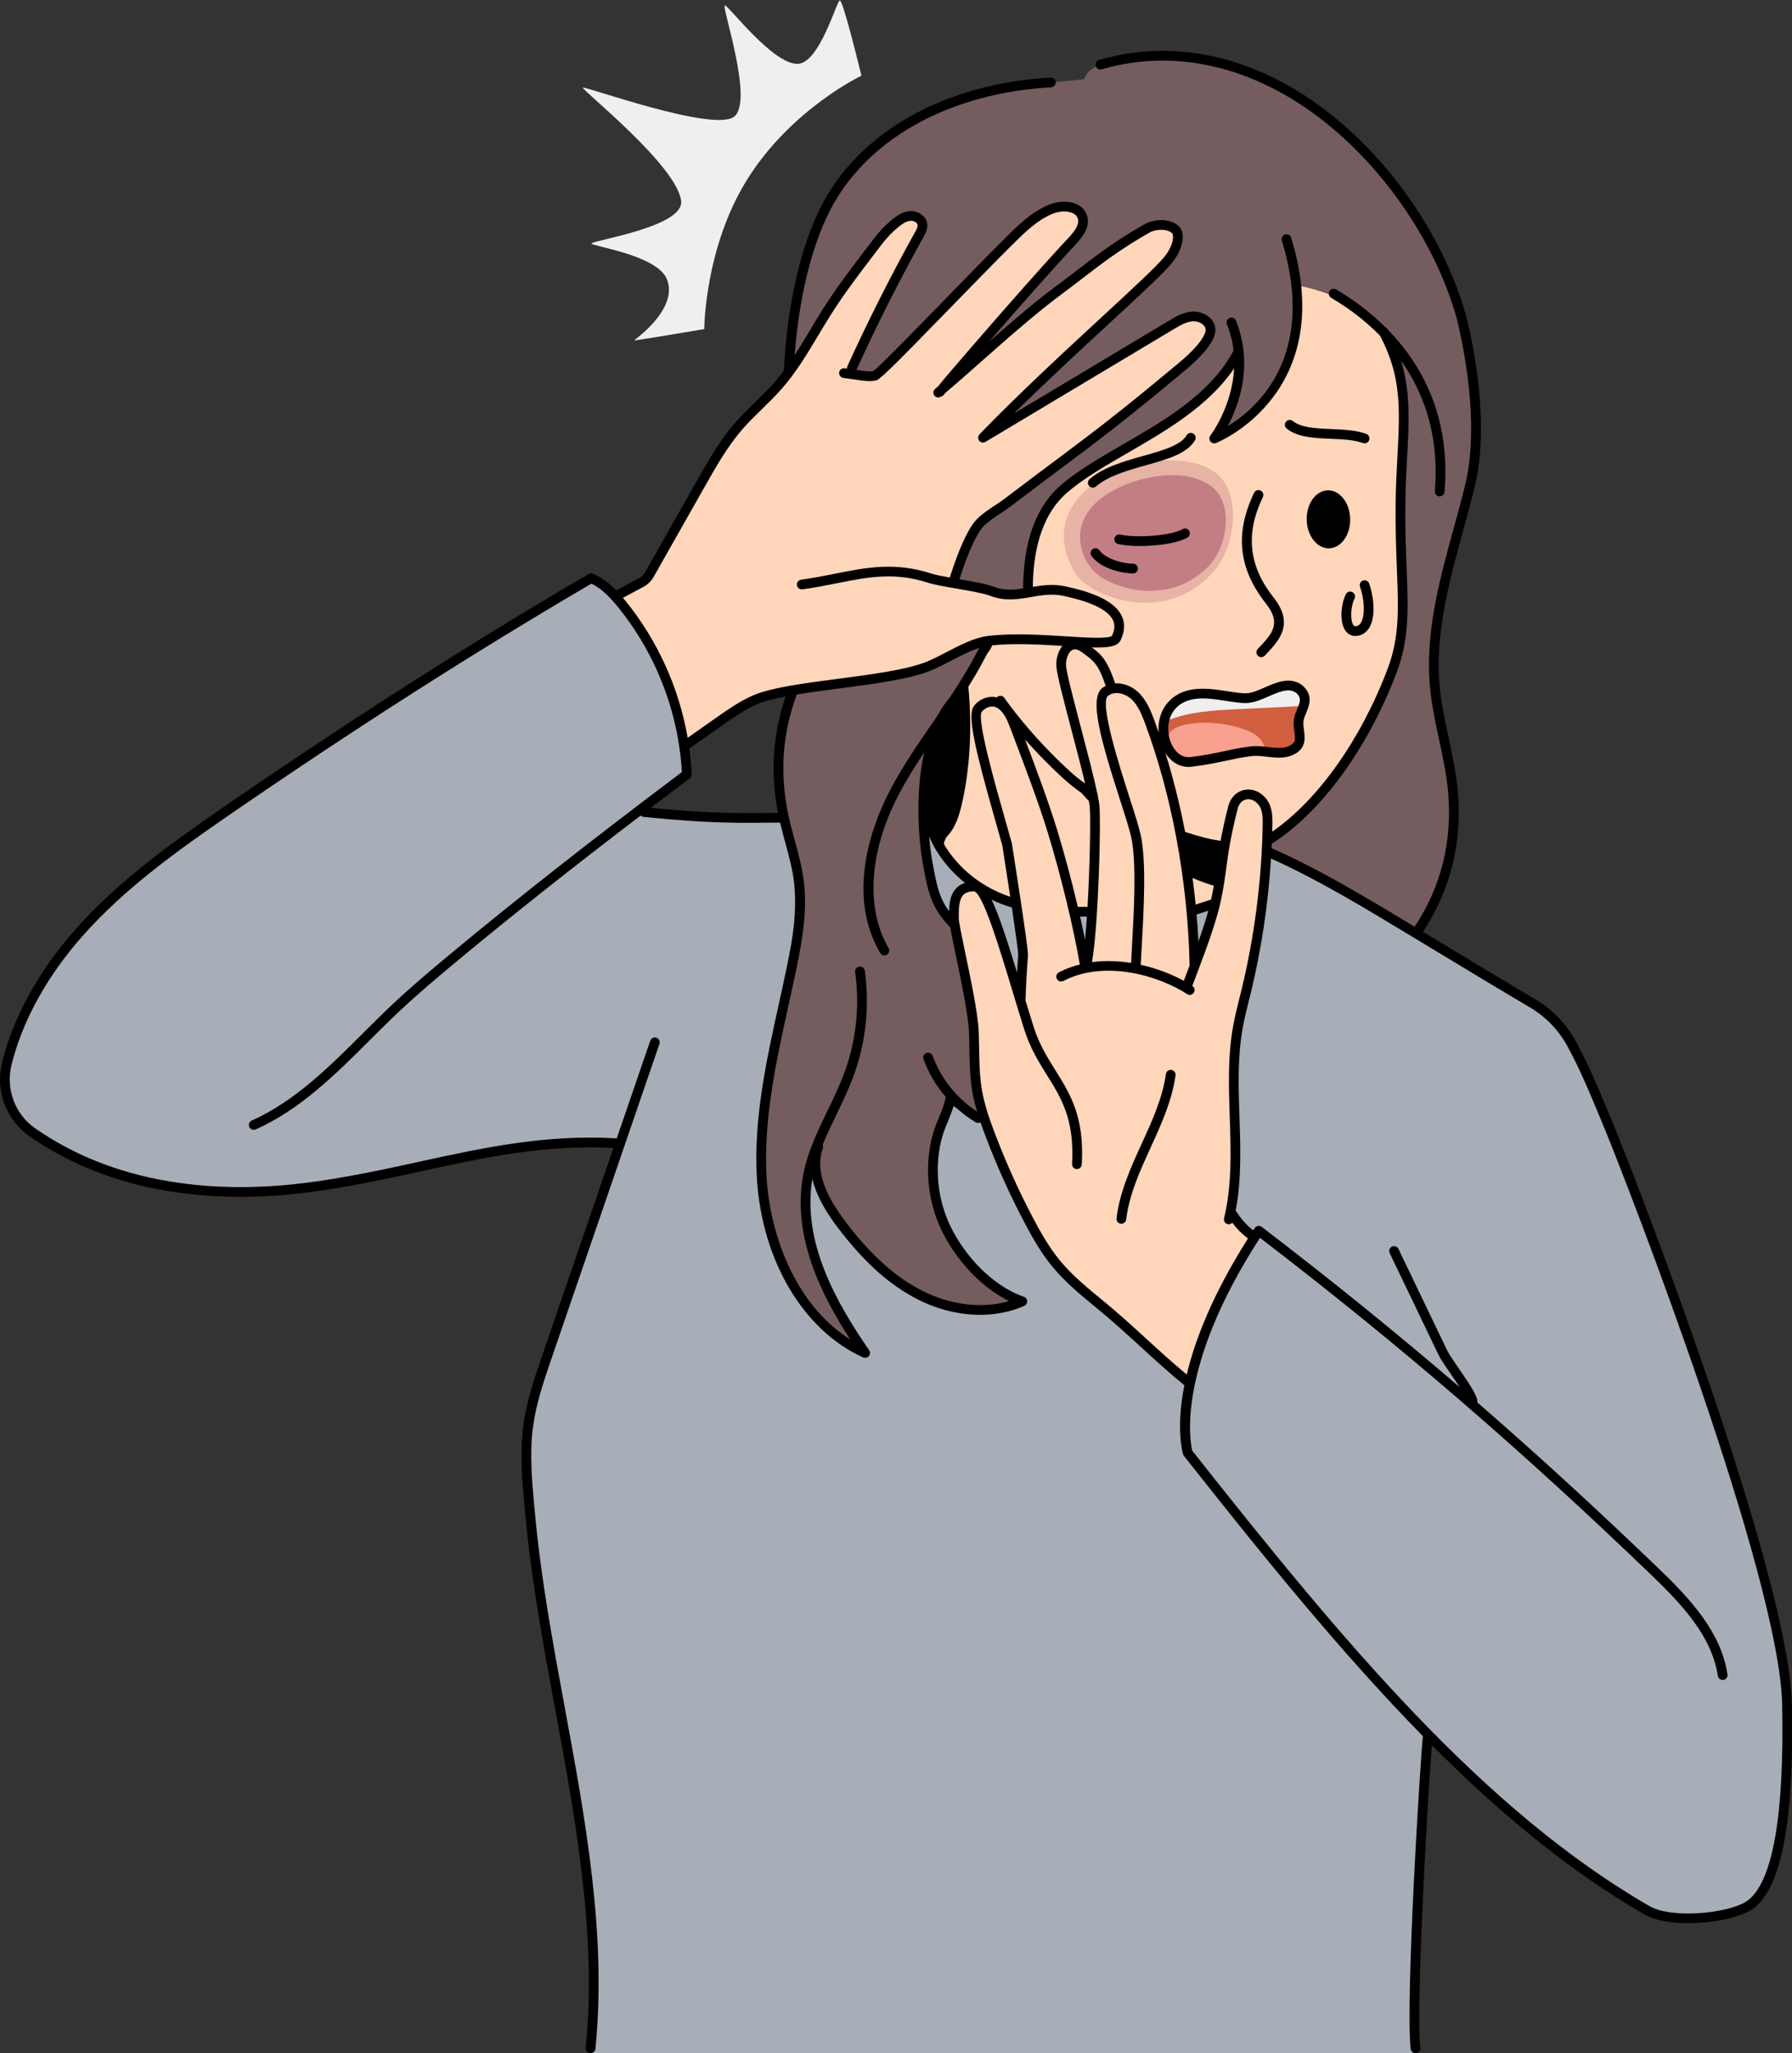
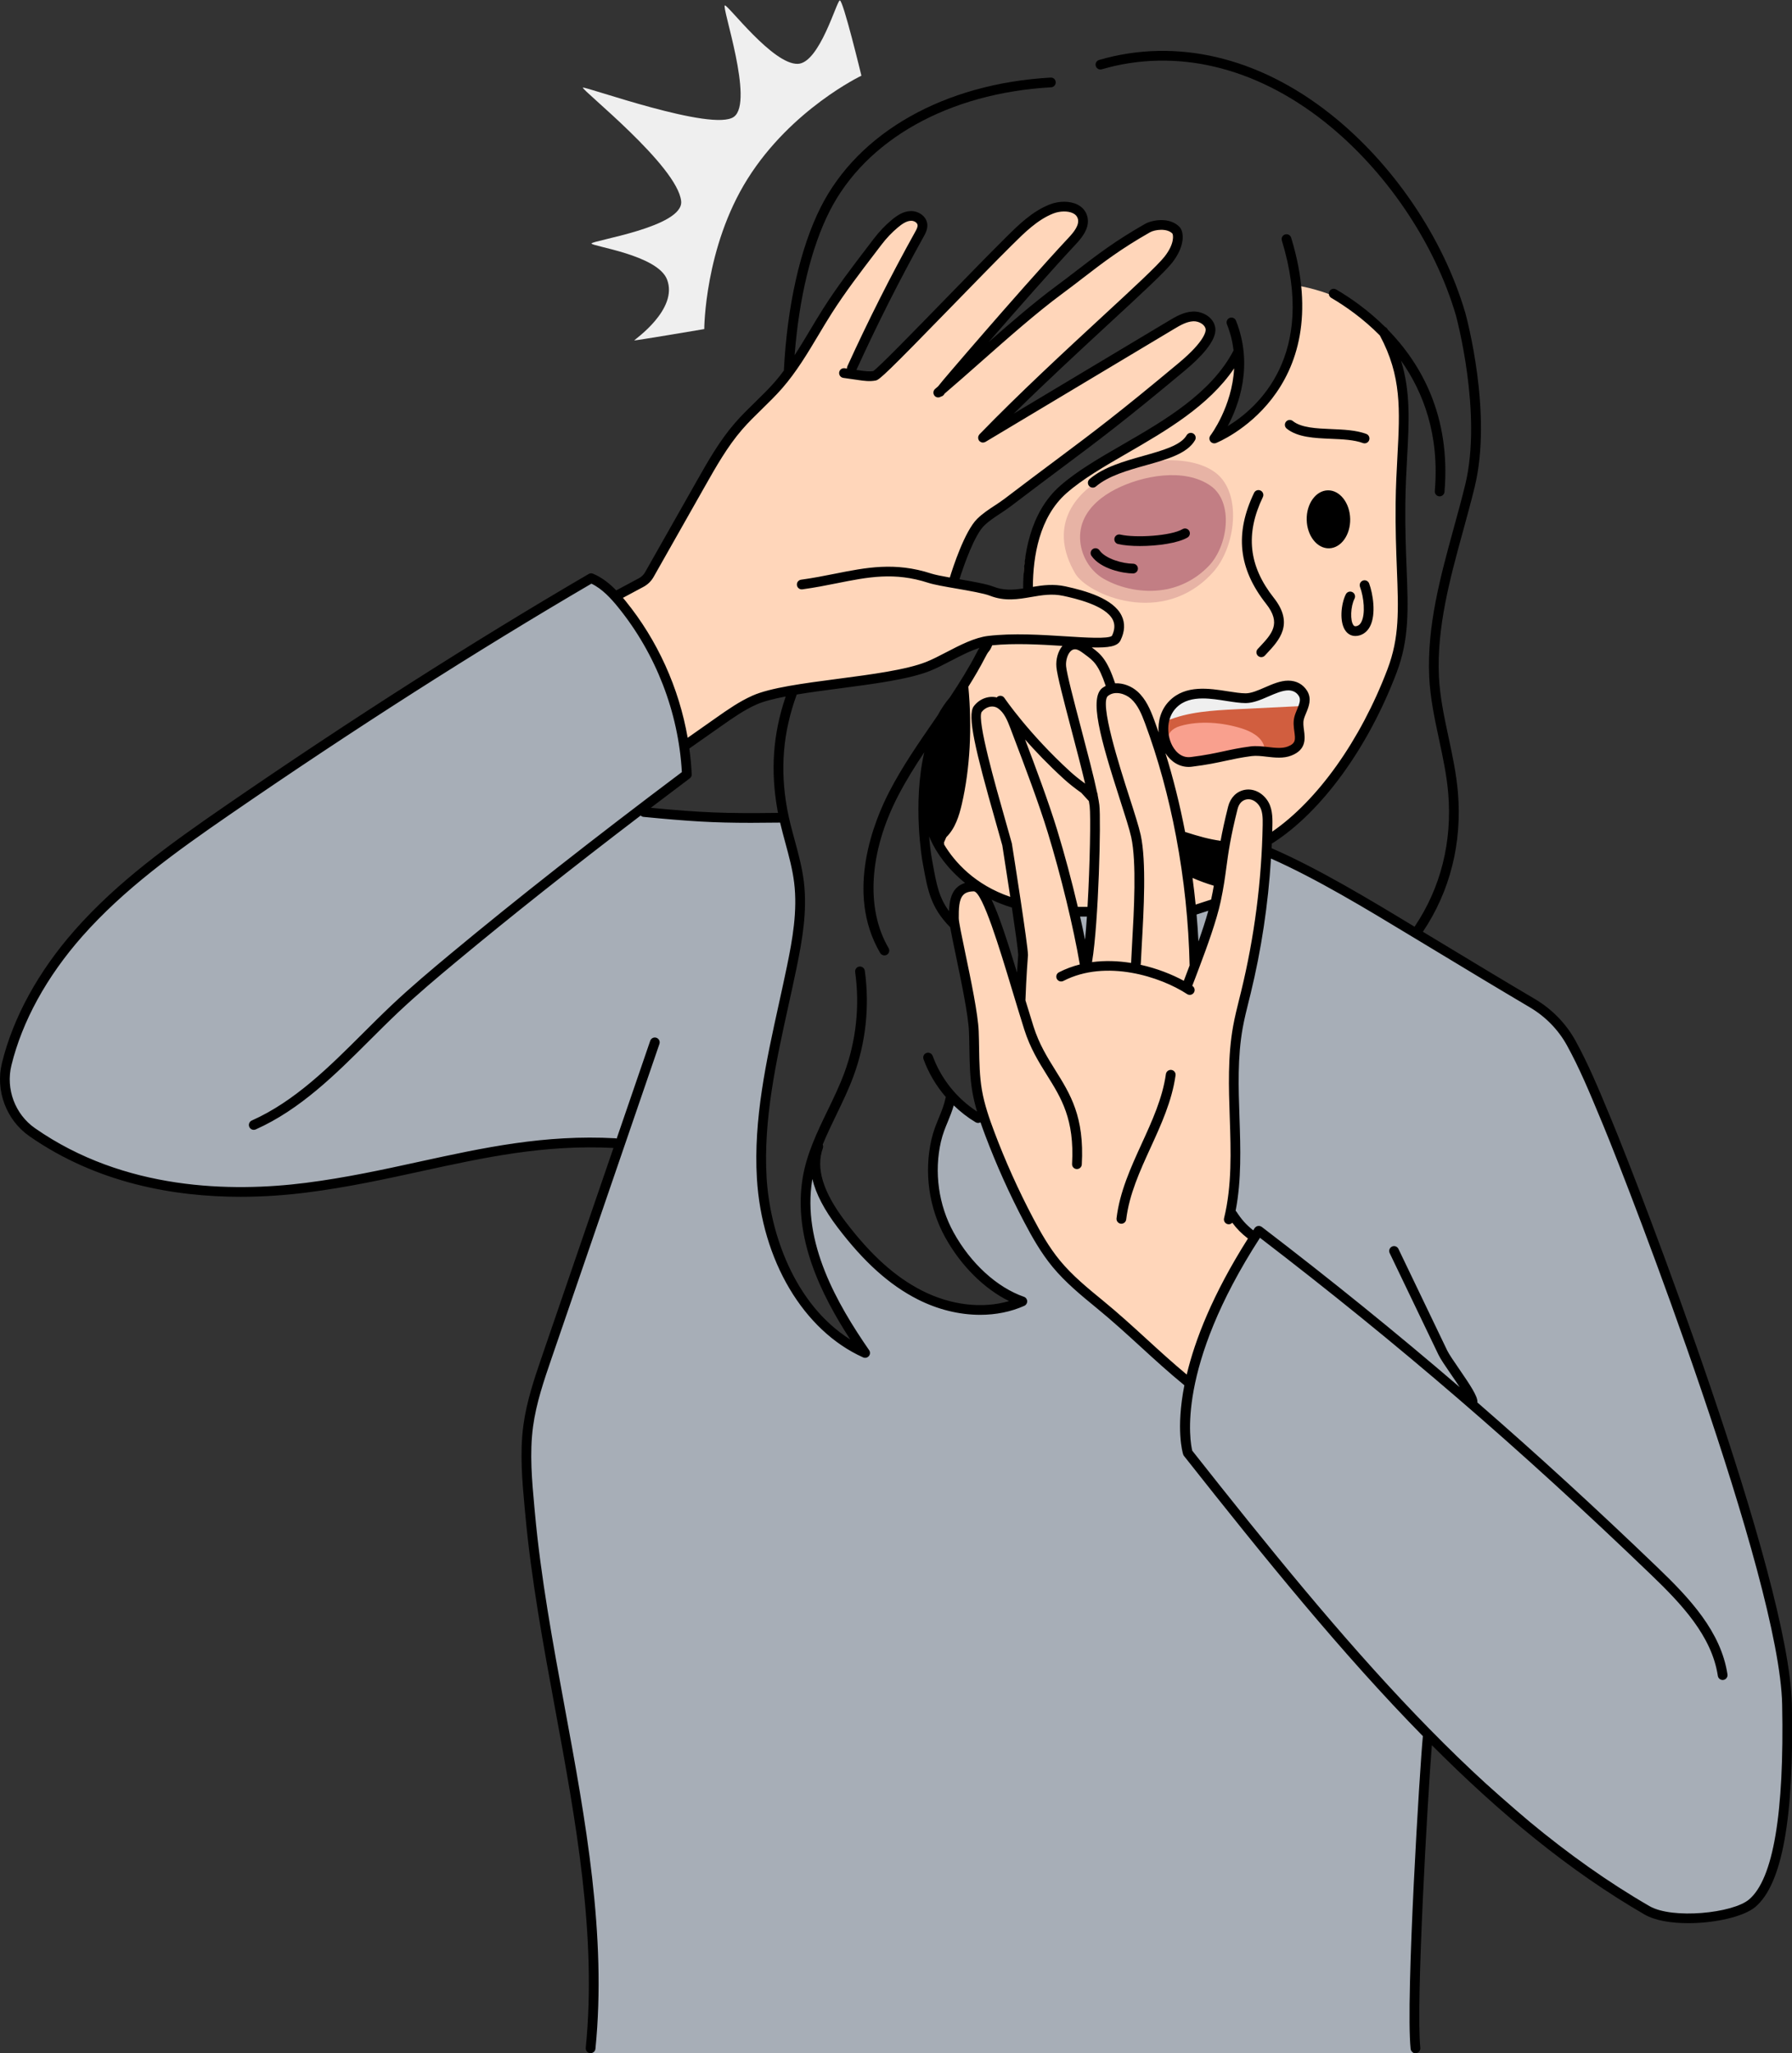
<svg xmlns="http://www.w3.org/2000/svg" height="500.1" preserveAspectRatio="xMidYMid meet" version="1.0" viewBox="0.0 -0.1 436.5 500.1" width="436.5" zoomAndPan="magnify">
  <rect x="0.0" y="-0.1" width="436.5" height="500.1" fill="#333333" stroke="none" />
  <defs>
    <clipPath id="a">
      <path d="M 0 12 L 436.539 12 L 436.539 500 L 0 500 Z M 0 12" />
    </clipPath>
  </defs>
  <g>
    <g id="change1_1">
-       <path d="M 434.125 406.559 C 431.527 390.238 422.035 358.387 422.512 358.16 C 422.992 357.941 410.312 322.359 395.219 282.316 C 389.273 266.543 383.387 252.734 375.023 245.387 C 373.582 244.117 356.027 234.574 344.977 226.977 C 344.871 227.18 308.293 207.324 308.52 207.262 C 307.898 218.867 306.215 230.414 303.461 241.703 C 302.785 244.477 302.047 247.234 301.535 250.047 C 298.871 264.758 302.645 280.168 299.766 294.773 C 300.84 296.676 303.16 297.582 304.559 299.301 C 304.777 299.566 304.977 299.875 304.996 300.215 C 305.02 300.574 304.84 300.91 304.668 301.227 C 298.625 312.387 294.18 324.328 289.758 336.23 C 289.359 335.84 288.988 335.434 288.602 335.039 L 289.328 336.473 C 281.617 330.164 275.543 323.855 267.828 317.547 C 264.109 314.504 260.359 311.43 257.297 307.723 C 254.609 304.465 252.504 300.773 250.539 297.035 C 246.965 290.242 243.812 283.227 241.098 276.047 C 240.625 274.793 240.18 273.527 239.758 272.258 C 239.574 272.691 234.621 269.68 232.051 268.164 C 224.668 275.273 227.074 290.969 230.062 298.273 C 233.941 307.758 240.227 311.609 249.023 316.879 C 238.277 320.609 226.789 318.109 217.684 311.297 C 208.578 304.484 203.707 294.852 197.254 285.484 C 193.441 297.547 200.141 315.434 209.805 328.09 C 193.148 320.797 187.512 303.348 185.848 286.734 C 183.145 259.758 200.25 224.363 192.133 206.176 C 191.055 203.766 191.039 201 190.641 198.387 C 190.219 198.406 189.797 198.422 189.375 198.445 C 177.18 199.129 168.598 198.41 155.391 197.543 C 158.117 194.66 165.91 189.59 167.301 188.527 C 169.168 187.129 166.809 180.824 166.035 178.617 C 164.051 172.988 163.176 167.484 160.301 161.203 C 158.52 157.32 149.398 143.266 145.328 141.945 C 144.703 141.738 144.039 141.578 143.383 141.656 C 142.676 141.762 142.035 142.125 141.43 142.492 C 120.496 154.891 99.801 167.688 79.367 180.883 C 53.387 197.656 36.328 208.449 15.621 231.426 C 9.137 238.625 0.293 253.898 1.184 263.551 C 2.125 274.035 13.035 279.836 26.469 285.09 C 66.969 300.914 118.07 273.465 150.375 278.719 C 140.859 308.133 126.262 342.492 128.211 360.984 C 130.012 377.965 132.613 398.043 136.168 414.762 C 141.203 438.418 144.828 461.531 144.578 485.625 C 144.578 486.66 144.555 487.699 144.531 488.734 C 144.449 492.129 144.039 497.824 143.902 500 L 344.234 500 C 344.098 497.492 344.211 491.402 344.336 486.055 C 344.484 480.211 344.668 473.895 344.621 469.758 C 344.555 463.375 346.48 426.566 348.918 423.16 C 357.918 431.336 362.48 438.012 370.863 443.848 C 383.051 452.312 385.078 456.383 403.699 466.059 C 407.328 467.938 422.559 465.91 424.727 464.996 C 430.738 462.461 435 446.074 435.02 434.074 C 435.039 420.828 435.832 417.293 434.125 406.559" fill="#a7aeb7" />
+       <path d="M 434.125 406.559 C 431.527 390.238 422.035 358.387 422.512 358.16 C 422.992 357.941 410.312 322.359 395.219 282.316 C 389.273 266.543 383.387 252.734 375.023 245.387 C 373.582 244.117 356.027 234.574 344.977 226.977 C 344.871 227.18 308.293 207.324 308.52 207.262 C 307.898 218.867 306.215 230.414 303.461 241.703 C 302.785 244.477 302.047 247.234 301.535 250.047 C 298.871 264.758 302.645 280.168 299.766 294.773 C 300.84 296.676 303.16 297.582 304.559 299.301 C 304.777 299.566 304.977 299.875 304.996 300.215 C 305.02 300.574 304.84 300.91 304.668 301.227 C 298.625 312.387 294.18 324.328 289.758 336.23 C 289.359 335.84 288.988 335.434 288.602 335.039 L 289.328 336.473 C 281.617 330.164 275.543 323.855 267.828 317.547 C 264.109 314.504 260.359 311.43 257.297 307.723 C 254.609 304.465 252.504 300.773 250.539 297.035 C 246.965 290.242 243.812 283.227 241.098 276.047 C 240.625 274.793 240.18 273.527 239.758 272.258 C 239.574 272.691 234.621 269.68 232.051 268.164 C 224.668 275.273 227.074 290.969 230.062 298.273 C 233.941 307.758 240.227 311.609 249.023 316.879 C 238.277 320.609 226.789 318.109 217.684 311.297 C 208.578 304.484 203.707 294.852 197.254 285.484 C 193.441 297.547 200.141 315.434 209.805 328.09 C 193.148 320.797 187.512 303.348 185.848 286.734 C 183.145 259.758 200.25 224.363 192.133 206.176 C 191.055 203.766 191.039 201 190.641 198.387 C 190.219 198.406 189.797 198.422 189.375 198.445 C 177.18 199.129 168.598 198.41 155.391 197.543 C 158.117 194.66 165.91 189.59 167.301 188.527 C 169.168 187.129 166.809 180.824 166.035 178.617 C 164.051 172.988 163.176 167.484 160.301 161.203 C 158.52 157.32 149.398 143.266 145.328 141.945 C 144.703 141.738 144.039 141.578 143.383 141.656 C 142.676 141.762 142.035 142.125 141.43 142.492 C 120.496 154.891 99.801 167.688 79.367 180.883 C 53.387 197.656 36.328 208.449 15.621 231.426 C 9.137 238.625 0.293 253.898 1.184 263.551 C 2.125 274.035 13.035 279.836 26.469 285.09 C 66.969 300.914 118.07 273.465 150.375 278.719 C 140.859 308.133 126.262 342.492 128.211 360.984 C 130.012 377.965 132.613 398.043 136.168 414.762 C 141.203 438.418 144.828 461.531 144.578 485.625 C 144.578 486.66 144.555 487.699 144.531 488.734 C 144.449 492.129 144.039 497.824 143.902 500 L 344.234 500 C 344.098 497.492 344.211 491.402 344.336 486.055 C 344.484 480.211 344.668 473.895 344.621 469.758 C 344.555 463.375 346.48 426.566 348.918 423.16 C 383.051 452.312 385.078 456.383 403.699 466.059 C 407.328 467.938 422.559 465.91 424.727 464.996 C 430.738 462.461 435 446.074 435.02 434.074 C 435.039 420.828 435.832 417.293 434.125 406.559" fill="#a7aeb7" />
    </g>
    <g id="change1_2">
      <path d="M 264.602 235.02 C 265.504 231.438 265.887 226.383 266.281 221.977 C 266.305 221.715 266.324 221.438 266.344 221.168 C 264.523 220.828 262.688 220.594 260.848 220.41 C 262.629 228.266 264.137 235.098 264.602 235.02" fill="#a7aeb7" />
    </g>
    <g id="change1_3">
      <path d="M 290.961 235.02 C 292.582 230.723 294.527 224.34 295.664 220.23 C 293.938 220.641 290.297 221.91 290.297 221.91 C 290.648 225.992 290.875 230.949 290.961 235.02" fill="#a7aeb7" />
    </g>
    <g id="change1_4">
-       <path d="M 237.273 215.824 C 240.395 215.824 244.301 229.578 248.59 243.715 C 248.77 238.043 249.211 232.496 249.211 232.496 C 249.203 231.355 248.301 225.102 247.367 218.902 C 246.027 218.641 244.691 218.324 243.371 217.914 C 237.402 216.047 232.16 211.953 228.898 206.613 C 228.594 206.113 228.293 205.562 228.348 204.98 C 228.402 204.363 228.832 203.855 229.238 203.395 C 229.949 202.574 230.586 201.781 231.145 200.973 C 229.156 200.66 227.16 200.371 225.168 200.102 C 225.055 200.391 224.949 200.68 224.863 200.977 C 222.562 209.07 227.406 216.535 232.367 223.848 C 232.355 223.73 232.348 223.629 232.348 223.547 C 232.34 219.977 232.348 215.824 237.273 215.824" fill="#a7aeb7" />
-     </g>
+       </g>
    <g id="change2_1">
-       <path d="M 212.176 60.871 C 214.051 58.418 215.957 55.93 218.395 54.023 C 219.41 53.234 220.578 52.527 221.859 52.492 C 223.148 52.457 224.527 53.312 224.68 54.59 C 224.785 55.43 224.355 56.238 223.941 56.984 C 219.258 65.41 214.844 73.984 210.703 82.691 C 209.789 84.609 206.789 88.91 207.309 90.785 C 207.582 91.785 209.891 91.012 211.754 91.227 C 212.277 91.289 212.793 91.312 213.305 91.309 C 215.766 89.676 235.238 69.105 245.473 58.945 C 248.66 55.781 251.918 52.477 256.094 50.816 C 258.844 49.723 262.863 50.004 263.68 52.844 C 264.285 54.93 262.699 56.961 261.219 58.547 C 251.969 68.426 233.668 89.594 229.727 94.355 C 229.766 94.383 229.797 94.41 229.832 94.438 C 238.398 87.102 249.066 77.125 257.852 70.629 C 265.367 65.07 269.871 60.945 279.523 55.449 C 280.949 54.641 284.586 54.055 286.449 55.992 C 287.105 56.672 287.48 59.484 284.586 63.152 C 280.707 68.074 257.172 88.215 239.426 106.52 C 254.723 97.363 270.023 88.203 285.32 79.047 C 286.957 78.062 288.688 77.055 290.594 76.973 C 292.504 76.891 294.613 78.082 294.852 79.977 C 295.07 81.695 293.152 84.82 287.906 89.203 C 267.488 106.246 264.008 108.164 245.465 122.285 C 244.305 123.168 243.059 123.941 241.852 124.758 C 239.332 127.305 237.102 130.059 235.43 133.43 C 234.422 135.457 230.332 141.426 233.809 142.652 C 236.691 143.668 238.684 142.766 241.527 143.883 C 244.289 144.973 246.824 144.805 249.363 144.414 C 249.473 144.344 249.57 144.266 249.684 144.195 C 247.855 133.816 254.16 121.949 262.605 115.641 C 267.195 112.207 272.691 110.238 277.766 107.566 C 287.156 102.621 295.199 95.141 300.809 86.133 C 301.512 93.164 299.449 100.242 295.941 106.387 C 299.047 105.398 302.062 103.277 304.344 100.953 C 308.398 96.809 311.023 92.922 313.477 87.664 C 315.93 82.406 316.344 75.391 315.309 70.086 C 323.277 69.57 333.184 74.688 337.555 81.633 C 340.504 86.312 341.215 92.027 341.613 97.543 C 342.125 104.617 341.32 109.66 340.566 116.719 C 340 122.012 340.316 126.461 340.484 131.781 C 340.66 137.242 342.438 144.754 341.777 150.172 C 341.141 155.398 340.777 159.746 339.035 164.711 C 336.418 172.176 331.586 179.941 327.32 186.602 C 320.445 197.332 314.883 201.598 308.645 204.262 C 308.613 205.039 308.59 205.824 308.551 206.605 C 309.504 206.984 310.449 207.375 311.383 207.816 C 314.141 209.117 317.07 210.992 320.098 213.078 C 328.121 218.621 334.172 220.41 344.668 227.586 C 344.777 227.383 344.855 227.172 344.977 226.977 C 356.566 209.023 355.559 191.797 350.207 171.988 C 347.641 162.5 350.859 156.551 350.879 146.719 C 350.898 138.367 355.328 131.348 357.195 123.207 C 362.434 100.395 358.652 83.613 351.906 65.5 C 343.637 43.309 319.012 18.461 295.543 15.281 C 264.098 11.027 264.184 19.184 264.184 19.184 L 257.023 19.895 C 242.262 21.105 226.832 24.996 214.832 33.961 C 201.953 43.574 196.59 56.848 193.98 72.703 C 193.047 78.379 192.547 84.879 192.457 90.621 C 196.625 85.449 198.02 81.18 201.598 75.566 C 204.844 70.477 208.512 65.672 212.176 60.871" fill="#755c5e" />
-     </g>
+       </g>
    <g id="change2_2">
-       <path d="M 185.848 286.734 C 187.512 303.348 193.148 320.797 209.805 328.09 C 200.141 315.434 196.227 301.375 197.254 285.484 C 203.707 294.852 208.578 304.484 217.684 311.297 C 226.789 318.109 238.277 320.609 249.023 316.879 C 240.227 311.609 233.941 307.758 230.062 298.273 C 227.074 290.969 224.109 276.129 231.492 269.016 C 234.062 270.531 236.633 272.051 239.203 273.566 C 239.398 273.137 239.574 272.691 239.758 272.258 C 239.031 270.078 238.402 267.871 238.012 265.617 C 237.188 260.844 237.398 255.961 237.207 251.121 C 236.938 244.48 232.652 227.238 232.367 223.848 C 227.406 216.535 222.562 209.07 224.863 200.977 C 224.949 200.68 225.055 200.391 225.168 200.102 C 225.426 199.465 225.777 198.867 226.312 198.445 C 227.426 197.562 228.988 197.629 230.402 197.734 C 231.164 197.793 231.926 197.852 232.691 197.91 C 232.938 197.137 233.102 196.316 233.148 195.41 C 233.695 185.152 236.891 181.207 235.672 174.176 C 235.387 172.555 235.082 170.895 235.367 169.27 C 235.684 167.477 235.48 164.383 236.383 162.801 C 237.676 160.535 238.785 158.281 239.918 156.121 C 235.367 157.035 230.215 160.574 226.039 162.23 C 218.438 165.246 202.879 166.246 192.137 168.191 C 191.969 169.23 191.781 170.27 191.57 171.301 C 190.238 177.93 189.238 184.316 189.785 191.059 C 189.98 193.504 190.27 195.949 190.641 198.387 C 191.039 201 191.535 203.605 192.133 206.176 C 198.258 232.582 183.145 259.758 185.848 286.734" fill="#755c5e" />
-     </g>
+       </g>
    <g id="change3_1">
      <path d="M 290.961 235.02 C 290.875 230.949 290.648 226.879 290.297 222.797 C 290.84 221.91 293.938 220.641 295.664 220.23 C 294.527 224.34 292.582 230.723 290.961 235.02 Z M 290.77 235.77 C 290.715 235.699 290.656 235.633 290.598 235.566 L 290.84 235.582 C 290.816 235.648 290.793 235.707 290.77 235.77 Z M 261.148 221.73 C 262.988 221.91 264.461 221.637 266.281 221.977 C 266.262 222.246 266.305 221.715 266.281 221.977 C 265.887 226.383 265.504 231.438 264.602 235.02 C 264.137 235.098 262.93 229.586 261.148 221.73 Z M 340.484 131.781 C 340.316 126.461 340 122.012 340.566 116.719 C 341.32 109.66 342.125 104.617 341.613 97.543 C 341.215 92.027 340.504 86.312 337.555 81.633 C 333.184 74.688 323.719 70.723 315.629 69.391 C 316.309 74.965 315.93 82.406 313.477 87.664 C 311.023 92.922 308.398 96.809 304.344 100.953 C 302.062 103.277 298.152 105.719 295.051 106.703 C 298.555 100.562 301.512 93.164 300.809 86.133 C 295.199 95.141 287.156 102.621 277.766 107.566 C 272.691 110.238 267.195 112.207 262.605 115.641 C 254.16 121.949 247.855 133.816 249.684 144.195 C 249.57 144.266 249.473 144.344 249.363 144.414 C 246.824 144.805 244.289 144.973 241.527 143.883 C 238.684 142.766 236.691 143.668 233.809 142.652 C 230.332 141.426 234.422 135.457 235.43 133.43 C 237.102 130.059 239.332 127.305 241.852 124.758 C 243.059 123.941 244.305 123.168 245.465 122.285 C 264.008 108.164 267.488 106.246 287.906 89.203 C 293.152 84.82 295.07 81.695 294.852 79.977 C 294.613 78.082 292.504 76.891 290.594 76.973 C 288.688 77.055 286.957 78.062 285.32 79.047 C 270.023 88.203 254.723 97.363 239.426 106.52 L 239.406 106.617 C 239.375 106.547 239.344 106.48 239.316 106.41 L 239.426 106.52 C 257.172 88.215 280.707 68.074 284.586 63.152 C 287.48 59.484 287.105 56.672 286.449 55.992 C 284.586 54.055 280.949 54.641 279.523 55.449 C 269.871 60.945 265.367 65.07 257.852 70.629 C 249.066 77.125 238.398 87.102 229.832 94.438 C 229.797 94.41 229.766 94.383 229.727 94.355 C 233.668 89.594 251.969 68.426 261.219 58.547 C 262.699 56.961 264.285 54.93 263.68 52.844 C 262.863 50.004 258.844 49.723 256.094 50.816 C 251.918 52.477 248.66 55.781 245.473 58.945 C 235.238 69.105 215.766 89.676 213.305 91.309 C 212.793 91.312 212.277 91.289 211.754 91.227 C 209.891 91.012 207.582 91.785 207.309 90.785 C 206.789 88.91 209.789 84.609 210.703 82.691 C 214.844 73.984 219.258 65.41 223.941 56.984 C 224.355 56.238 224.785 55.43 224.68 54.59 C 224.527 53.312 223.148 52.457 221.859 52.492 C 220.578 52.527 219.41 53.234 218.395 54.023 C 215.957 55.93 214.051 58.418 212.176 60.871 C 208.512 65.672 204.844 70.477 201.598 75.566 C 198.02 81.18 194.93 87.152 190.762 92.32 C 190.383 92.789 190.008 93.266 189.609 93.719 C 186.543 97.23 182.93 100.227 179.879 103.746 C 176.242 107.945 173.48 112.812 170.746 117.648 C 166.316 125.465 161.887 133.289 157.461 141.109 L 156.969 141.324 C 154.121 142.871 152.719 143.633 149.871 145.176 C 155.961 151.754 157.984 155.48 160.75 161.957 C 163.512 168.426 166.605 174.191 167.305 181.191 C 170.992 178.605 171.473 178.266 175.156 175.676 C 177.91 173.742 180.684 171.797 183.762 170.43 C 185.789 169.52 188.723 168.812 192.137 168.191 C 202.879 166.246 218.438 165.246 226.039 162.23 C 230.215 160.574 235.367 157.035 239.918 156.121 C 238.785 158.281 237.676 160.535 236.383 162.801 C 235.48 164.383 235.684 167.477 235.367 169.27 C 235.082 170.895 235.387 172.555 235.672 174.176 C 236.891 181.207 233.695 185.152 233.148 195.41 C 233.102 196.316 232.938 197.137 232.691 197.91 C 232.34 199.012 231.809 200.008 231.145 200.973 C 230.586 201.781 229.949 202.574 229.238 203.395 C 228.832 203.855 228.402 204.363 228.348 204.98 C 228.293 205.562 228.594 206.113 228.898 206.613 C 232.16 211.953 237.402 216.047 243.371 217.914 C 244.691 218.324 246.027 218.641 247.367 218.902 C 248.301 225.102 249.203 231.355 249.211 232.496 C 249.211 232.496 248.77 238.043 248.59 243.715 C 244.301 229.578 240.395 215.824 237.273 215.824 C 232.348 215.824 232.34 219.977 232.348 223.547 C 232.348 223.629 232.355 223.73 232.367 223.848 C 232.652 227.238 236.938 244.48 237.207 251.121 C 237.398 255.961 237.188 260.844 238.012 265.617 C 238.402 267.871 239.031 270.078 239.758 272.258 C 240.18 273.527 240.625 274.793 241.098 276.047 C 243.812 283.227 246.965 290.242 250.539 297.035 C 252.504 300.773 254.609 304.465 257.297 307.723 C 260.359 311.43 264.109 314.504 267.828 317.547 C 275.543 323.855 281.617 330.164 289.328 336.473 L 288.602 335.039 C 288.988 335.434 289.359 335.84 289.758 336.23 C 294.18 324.328 298.625 312.387 304.668 301.227 C 304.84 300.91 305.02 300.574 304.996 300.215 C 304.977 299.875 304.777 299.566 304.559 299.301 C 303.16 297.582 300.84 296.676 299.766 294.773 C 302.645 280.168 298.871 264.758 301.535 250.047 C 302.047 247.234 302.785 244.477 303.461 241.703 C 306.215 230.414 307.898 218.867 308.512 207.262 C 308.523 207.043 308.543 206.828 308.551 206.605 C 308.59 205.824 308.613 205.039 308.645 204.262 C 314.883 201.598 320.445 197.332 327.32 186.602 C 331.586 179.941 336.418 172.176 339.035 164.711 C 340.777 159.746 341.141 155.398 341.777 150.172 C 342.438 144.754 340.66 137.242 340.484 131.781" fill="#ffd6ba" />
    </g>
    <g id="change4_1">
      <path d="M 165.918 48.906 C 166.555 55.203 144.152 58.473 144.082 59.207 C 144.008 59.891 160.191 61.973 162.488 68 C 165.258 75.254 154.578 82.598 154.48 82.812 C 154.41 82.961 171.543 80.055 171.543 80.055 C 171.543 80.055 171.609 60.176 182.086 43.484 C 192.785 26.438 209.824 18.34 209.824 18.34 C 209.824 18.34 205.375 -0.121 204.559 0 C 203.793 0.117 199.621 15.301 194.324 15.453 C 188.242 15.633 177.387 1.125 176.566 1.223 C 175.664 1.336 183.746 24.684 178.777 28.344 C 173.633 32.137 142.375 20.809 141.977 21.246 C 141.551 21.723 165.055 40.324 165.918 48.906" fill="#efefef" />
    </g>
    <g id="change4_2">
      <path d="M 303.441 169.965 C 306.68 169.938 310.516 166.871 313.793 166.867 C 315.23 166.867 316.547 167.465 317.367 168.773 C 318.629 170.789 316.902 172.895 316.422 174.891 C 315.703 177.867 318.375 181.172 314.125 182.828 C 311.301 183.93 307.711 182.5 304.746 182.887 C 299.047 183.633 297.074 184.613 290.176 185.473 C 284.121 186.23 280.855 176.242 285.742 171.391 C 290.539 166.633 298.77 170 303.441 169.965" fill="#efefef" />
    </g>
    <g id="change5_1">
      <path d="M 284.156 175.492 C 289.473 173.254 295.375 172.941 301.133 172.656 C 306.27 172.402 311.41 172.152 316.547 171.898 C 316.562 174.148 316.055 176.719 316.07 178.969 C 316.074 179.625 316.078 180.301 315.836 180.906 C 315.398 182.02 314.227 182.691 313.055 182.918 C 311.883 183.145 310.672 183.008 309.477 182.977 C 303.578 182.809 297.855 185.188 291.953 185.254 C 290.578 185.266 289.125 185.133 287.988 184.352 C 286.93 183.625 285.676 183.188 285.133 182.031 C 284.363 180.398 283.738 177.957 284.156 175.492" fill="#d15e3f" />
    </g>
    <g id="change6_1">
      <path d="M 302.516 177.344 C 304.883 178.098 307.418 179.469 307.988 181.887 C 303.547 182.305 299.141 183.117 294.844 184.324 C 292.285 185.039 289.328 185.836 287.141 184.316 C 283.699 181.922 283.223 177.969 287.508 176.73 C 292.25 175.359 297.871 175.871 302.516 177.344" fill="#f9a08e" />
    </g>
    <g id="change7_1">
      <path d="M 261.922 139.613 C 264.859 144.625 283.219 152.898 295.492 139.262 C 301.039 133.094 302.617 119.961 296.078 115.031 C 284.277 106.137 249.016 117.594 261.922 139.613" fill="#e7b3a5" />
    </g>
    <g id="change8_1">
      <path d="M 265.582 138 C 266.477 139.168 267.586 140.16 268.867 140.891 C 273.176 143.336 278.5 144.312 283.391 143.562 C 287.609 142.91 291.449 140.855 294.402 137.785 C 299.184 132.816 300.539 122.223 294.906 118.246 C 288.527 113.742 278.168 115.754 271.738 119.051 C 268.484 120.723 265.344 123.199 263.891 126.66 C 262.309 130.422 263.152 134.84 265.582 138" fill="#c27e84" />
    </g>
    <g id="change9_1">
      <path d="M 323.426 119.332 C 320.504 119.398 318.203 122.613 318.289 126.512 C 318.375 130.41 320.816 133.523 323.738 133.453 C 326.664 133.391 328.965 130.18 328.879 126.281 C 328.793 122.375 326.352 119.27 323.426 119.332" />
    </g>
    <g id="change9_2">
      <path d="M 285.336 260.504 C 284.699 260.418 284.086 260.863 283.996 261.512 C 283.168 267.387 280.598 273.004 278.113 278.434 C 275.473 284.215 272.738 290.188 271.969 296.641 C 271.891 297.289 272.355 297.879 273.004 297.957 C 273.051 297.965 273.098 297.965 273.145 297.965 C 273.738 297.965 274.25 297.523 274.324 296.918 C 275.047 290.836 277.703 285.035 280.27 279.422 C 282.824 273.836 285.469 268.055 286.34 261.84 C 286.434 261.195 285.98 260.594 285.336 260.504" />
    </g>
    <g clip-path="url(#a)" id="change9_9">
      <path d="M 426.035 462.562 C 422.055 465.926 407.375 467.414 401.785 464.18 C 361.301 440.773 327.387 400.102 290.41 353.246 C 289.914 351.219 286.359 333.148 306.91 301.395 C 340.742 327.336 370.168 352.688 402.168 383.457 C 409.594 390.594 416.969 398.379 418.438 408.094 C 418.527 408.68 419.031 409.102 419.609 409.102 C 419.668 409.102 419.73 409.094 419.789 409.086 C 420.434 408.988 420.879 408.383 420.781 407.738 C 419.199 397.289 411.535 389.168 403.809 381.746 C 388.832 367.344 374.414 354.137 359.848 341.488 C 359.855 341.441 359.879 341.395 359.879 341.344 C 359.871 339.91 358.168 337.34 355.375 333.273 C 354.125 331.457 352.945 329.738 352.512 328.84 L 340.633 304.094 C 340.352 303.5 339.645 303.254 339.055 303.535 C 338.465 303.82 338.215 304.523 338.5 305.117 L 350.379 329.867 C 350.887 330.93 352.059 332.637 353.422 334.617 C 354.039 335.516 354.832 336.668 355.551 337.773 C 340.016 324.43 324.227 311.656 307.328 298.727 C 307.203 298.641 307.137 298.633 307.078 298.605 C 307.008 298.574 306.938 298.535 306.863 298.52 C 306.785 298.5 306.707 298.508 306.625 298.508 C 306.555 298.504 306.484 298.496 306.414 298.508 C 306.34 298.52 306.266 298.551 306.191 298.582 C 306.125 298.605 306.055 298.625 305.992 298.664 C 305.926 298.707 305.871 298.766 305.816 298.82 C 305.766 298.863 305.707 298.895 305.668 298.945 C 305.496 299.207 305.383 299.387 305.262 299.578 C 303.523 298.188 302.438 296.973 301.16 295.004 C 301.109 294.926 301.039 294.875 300.977 294.812 C 302.426 287.301 302.168 279.555 301.914 272.039 C 301.668 264.828 301.414 257.367 302.703 250.254 C 303.094 248.09 303.641 245.895 304.168 243.777 L 304.617 241.98 C 307.25 231.18 308.906 220.129 309.59 209.023 C 320.641 213.918 332.793 221.273 343.574 227.801 L 361.227 238.453 C 364.332 240.328 369.016 243.109 372.652 245.266 C 376.457 247.516 379.574 250.707 381.668 254.5 C 384.734 260.059 387.23 266.078 389.648 271.902 L 390.477 273.891 C 397.133 289.945 433.473 384.16 434.102 415.062 C 434.637 441.613 431.926 457.594 426.035 462.562 Z M 279.383 326.137 C 275.977 323.023 272.461 319.805 268.582 316.629 C 264.957 313.664 261.211 310.598 258.215 306.969 C 255.52 303.707 253.438 300.004 251.59 296.484 C 248.047 289.758 244.891 282.742 242.211 275.629 C 241 272.418 239.793 268.961 239.18 265.414 C 238.605 262.078 238.547 258.586 238.492 255.207 C 238.469 253.828 238.445 252.449 238.391 251.07 C 238.219 246.855 236.512 238.676 235.141 232.105 C 234.312 228.152 233.535 224.418 233.535 223.547 C 233.531 221.41 233.527 218.992 234.672 217.844 C 235.23 217.281 236.082 217.008 237.262 217.008 C 239.406 217.422 243.512 231.008 246.508 240.926 C 247.48 244.133 248.465 247.41 249.473 250.598 C 250.934 255.227 253.035 258.59 255.062 261.84 C 258.504 267.348 261.75 272.547 261.137 283.406 C 261.102 284.059 261.602 284.617 262.254 284.652 C 262.898 284.688 263.469 284.191 263.504 283.539 C 264.16 271.93 260.719 266.418 257.074 260.586 C 255.121 257.457 253.105 254.227 251.734 249.887 C 251.074 247.797 250.426 245.672 249.781 243.555 C 249.961 238.043 250.387 232.645 250.391 232.59 C 250.395 232.559 250.395 232.523 250.395 232.488 C 250.379 230.102 246.879 207.918 246.48 205.398 C 246.473 205.355 246.461 205.312 246.453 205.27 C 245.984 203.559 245.391 201.473 244.742 199.195 C 242.539 191.469 237.961 175.395 239.098 173.34 C 239.977 172.172 241.699 171.504 243.066 172.41 C 244.551 173.406 245.355 175.281 246.109 177.273 L 246.957 179.52 C 249.52 186.258 253.023 195.492 255.234 202.73 C 258.422 213.164 261.465 225.695 263.023 234.816 C 261.285 235.254 259.578 235.879 257.934 236.727 C 257.352 237.027 257.125 237.738 257.426 238.324 C 257.727 238.902 258.441 239.129 259.023 238.828 C 269.402 233.465 282.727 237.805 289.156 242.031 C 289.355 242.164 289.586 242.23 289.809 242.23 C 290.191 242.23 290.57 242.039 290.797 241.691 C 291.156 241.148 291.008 240.414 290.461 240.055 C 290.445 240.043 290.426 240.031 290.414 240.027 C 290.438 239.988 291.113 238.207 291.113 238.207 C 291.414 237.414 291.734 236.57 292.059 235.703 C 294.043 230.449 296.336 224.137 297.328 219.5 C 298.059 216.078 298.383 213.688 298.723 211.156 C 299.203 207.586 299.699 203.898 301.457 196.93 C 301.773 195.664 302.559 194.82 303.605 194.621 C 304.707 194.406 305.859 194.953 306.672 196.074 C 307.559 197.297 307.602 199.035 307.566 200.859 C 307.316 214.508 305.547 228.156 302.312 241.418 L 301.867 243.203 C 301.332 245.359 300.777 247.59 300.371 249.832 C 299.039 257.195 299.297 264.781 299.547 272.121 C 299.82 280.273 300.105 288.699 298.16 296.633 C 298.004 297.266 298.391 297.91 299.027 298.066 C 299.125 298.09 299.215 298.102 299.309 298.102 C 299.641 298.102 299.938 297.949 300.16 297.715 C 301.258 299.203 302.395 300.34 303.977 301.578 C 295.34 315.219 291.07 326.293 289.066 334.707 C 285.637 331.848 282.453 328.949 279.383 326.137 Z M 227.18 257.078 C 226.953 256.465 226.27 256.152 225.66 256.371 C 225.047 256.598 224.73 257.277 224.953 257.891 C 226.191 261.281 228.047 264.395 230.379 267.102 C 229.988 268.992 229.367 270.535 228.703 272.141 C 228.047 273.727 227.367 275.363 226.891 277.422 C 225.047 285.402 226.262 294.09 230.219 301.258 C 234.059 308.203 239.734 313.824 245.793 316.809 C 239.301 318.719 231.586 317.828 224.582 314.262 C 218.039 310.93 212.109 305.582 205.918 297.434 C 200.473 290.27 198.68 284.43 200.43 279.574 C 200.539 279.273 200.516 278.957 200.395 278.688 C 201.383 276.277 202.535 273.883 203.723 271.426 C 205.176 268.422 206.676 265.312 207.859 262.129 C 210.895 253.922 211.859 245.008 210.648 236.34 C 210.559 235.695 209.953 235.242 209.309 235.328 C 208.66 235.422 208.211 236.02 208.301 236.672 C 209.461 244.945 208.539 253.465 205.637 261.305 C 204.492 264.383 203.016 267.441 201.586 270.395 C 199.07 275.605 196.465 280.992 195.508 286.855 C 193.152 301.281 199.926 315.098 207.102 326.16 C 193.367 317.52 187.52 300.02 186.734 286.766 C 185.906 272.738 189.016 258.609 192.023 244.945 C 192.703 241.867 193.383 238.785 194.016 235.711 C 195.402 228.992 196.68 221.824 195.797 214.598 C 195.371 211.148 194.453 207.777 193.566 204.516 C 192.895 202.051 192.203 199.496 191.742 196.969 C 189.965 187.195 190.707 178.309 194.074 169.062 C 197.316 168.523 200.895 168.055 204.422 167.59 C 212.734 166.5 221.324 165.375 226.477 163.336 C 228.09 162.691 229.785 161.809 231.586 160.875 C 233.926 159.664 236.316 158.422 238.562 157.707 C 238.395 157.977 238.184 158.34 237.906 158.875 C 235.977 162.613 233.719 166.227 231.375 169.754 C 230.234 171.086 229.262 172.551 228.422 174.105 C 228.059 174.641 227.691 175.172 227.328 175.699 C 223.594 181.117 219.734 186.715 216.641 192.684 C 213.07 199.574 205.703 217.203 214.402 232.027 C 214.625 232.402 215.02 232.613 215.426 232.613 C 215.629 232.613 215.836 232.559 216.027 232.449 C 216.59 232.117 216.777 231.395 216.445 230.828 C 210.828 221.25 211.688 207.398 218.746 193.77 C 220.637 190.117 222.84 186.586 225.133 183.137 C 222.234 195.77 224.656 209.504 224.688 209.691 L 224.863 210.645 C 225.98 216.84 226.738 220.973 231.449 225.758 C 231.723 227.312 232.188 229.559 232.82 232.586 C 234.172 239.074 235.859 247.145 236.023 251.168 C 236.078 252.523 236.102 253.887 236.125 255.246 C 236.18 258.715 236.242 262.301 236.848 265.816 C 237.129 267.461 237.531 269.074 238 270.652 C 233.043 267.422 229.211 262.652 227.18 257.078 Z M 189.41 197.391 C 189.438 197.562 189.48 197.727 189.512 197.898 C 176.52 198.062 171.07 197.852 158.523 196.66 C 161.617 194.305 164.777 191.918 168.02 189.48 C 168.332 189.246 168.508 188.871 168.488 188.48 C 168.391 186.379 168.188 184.285 167.902 182.203 C 167.93 182.191 167.961 182.184 167.984 182.164 L 175.836 176.648 C 178.504 174.773 181.262 172.836 184.242 171.508 C 185.973 170.738 188.477 170.098 191.387 169.539 C 188.262 178.738 187.637 187.641 189.41 197.391 Z M 152.387 146.293 C 152.18 146.035 151.961 145.777 151.738 145.516 C 153.477 144.582 155.48 143.508 156.75 142.832 C 157.777 142.281 158.629 141.449 159.203 140.434 L 171.777 118.23 C 174.445 113.52 177.203 108.648 180.773 104.523 C 182.285 102.777 183.988 101.117 185.633 99.512 C 187.266 97.914 188.957 96.266 190.5 94.5 C 193.977 90.523 196.703 85.949 199.348 81.531 C 200.398 79.77 201.484 77.949 202.598 76.203 C 205.82 71.152 209.535 66.285 213.129 61.578 L 214.688 59.535 C 215.906 57.93 217.25 56.516 218.676 55.324 C 219.629 54.527 220.758 53.707 221.895 53.68 C 222.59 53.637 223.434 54.102 223.504 54.727 C 223.562 55.184 223.266 55.758 222.906 56.406 C 216.992 67.043 211.441 78.055 206.398 89.129 C 206.316 89.309 206.301 89.488 206.309 89.672 L 205.754 89.594 C 205.105 89.5 204.504 89.945 204.41 90.598 C 204.316 91.242 204.766 91.848 205.414 91.941 L 209.121 92.473 C 210.406 92.66 211.863 92.871 213.332 92.578 C 214.246 92.398 216.188 90.598 231.859 74.496 C 237.027 69.188 242.367 63.699 246.309 59.785 L 246.57 59.527 C 249.582 56.535 252.699 53.441 256.531 51.914 C 258.156 51.27 260.141 51.238 261.363 51.84 C 261.988 52.141 262.371 52.578 262.543 53.172 C 262.977 54.68 261.598 56.402 260.352 57.738 C 254.062 64.453 244.195 75.738 240.246 80.281 C 237.035 83.973 233.961 87.535 231.586 90.316 C 230.055 92.113 229.086 93.246 228.504 94.008 C 228.266 94.215 228.02 94.426 227.781 94.629 C 227.281 95.047 227.219 95.797 227.641 96.297 C 228.039 96.766 228.723 96.832 229.223 96.484 C 229.309 96.465 229.395 96.438 229.48 96.398 C 229.719 96.281 229.902 96.102 230.016 95.879 C 230.043 95.848 230.09 95.785 230.129 95.738 C 232.836 93.426 235.73 90.879 238.785 88.176 C 245.504 82.238 252.453 76.098 258.555 71.582 C 260.465 70.172 262.184 68.852 263.836 67.574 C 268.738 63.805 272.977 60.543 280.113 56.484 C 281.289 55.812 284.266 55.43 285.574 56.785 C 285.766 57.07 286.199 59.191 283.652 62.422 C 281.949 64.586 276.086 70.004 268.664 76.859 C 259.574 85.254 248.262 95.699 238.578 105.695 C 238.555 105.715 238.551 105.742 238.531 105.766 C 238.477 105.828 238.438 105.895 238.398 105.969 C 238.367 106.031 238.332 106.094 238.305 106.164 C 238.285 106.238 238.277 106.312 238.27 106.387 C 238.258 106.461 238.25 106.535 238.258 106.613 C 238.262 106.684 238.285 106.754 238.301 106.824 C 238.324 106.902 238.348 106.977 238.383 107.051 C 238.398 107.078 238.398 107.105 238.41 107.129 C 238.438 107.176 238.48 107.203 238.512 107.242 C 238.547 107.285 238.562 107.332 238.602 107.371 C 238.625 107.391 238.648 107.398 238.672 107.414 C 238.734 107.469 238.801 107.504 238.867 107.543 C 238.934 107.578 238.996 107.613 239.066 107.637 C 239.137 107.656 239.207 107.668 239.281 107.68 C 239.328 107.684 239.375 107.703 239.426 107.703 C 239.453 107.703 239.48 107.691 239.508 107.688 C 239.582 107.684 239.656 107.664 239.73 107.645 C 239.805 107.625 239.879 107.602 239.953 107.566 C 239.98 107.551 240.012 107.551 240.035 107.535 L 285.926 80.062 C 287.363 79.203 288.992 78.227 290.648 78.156 C 291.938 78.086 293.52 78.895 293.676 80.129 C 293.711 80.379 293.797 82.742 287.148 88.293 C 272.414 100.594 266.434 105.062 257.383 111.828 C 253.871 114.449 249.887 117.426 244.746 121.344 C 243.965 121.941 243.152 122.473 242.289 123.043 C 240.848 123.992 239.355 124.973 238.059 126.238 C 234.957 129.266 232.043 138.34 231.359 140.574 C 229.473 140.238 227.758 139.902 226.84 139.605 C 218.012 136.723 210.926 138.137 203.426 139.633 C 200.789 140.156 198.062 140.699 195.137 141.098 C 194.484 141.184 194.031 141.781 194.117 142.43 C 194.207 143.078 194.801 143.539 195.453 143.445 C 198.453 143.039 201.215 142.492 203.887 141.957 C 211.387 140.457 217.863 139.168 226.109 141.859 C 227.516 142.316 230.199 142.785 233.043 143.273 C 236.148 143.812 239.66 144.426 241.09 144.988 C 244.746 146.426 248.016 145.859 251.172 145.316 C 253.785 144.863 256.25 144.441 259.016 145.039 C 261.566 145.594 269.324 147.281 271.074 150.898 C 271.629 152.043 271.543 153.332 270.852 154.77 C 270.004 155.562 264.234 155.191 259.598 154.895 C 253.863 154.527 246.727 154.074 240.711 154.793 C 237.395 155.188 233.887 157.008 230.492 158.773 C 228.75 159.68 227.105 160.535 225.602 161.129 C 220.727 163.062 212.277 164.172 204.113 165.242 C 195.641 166.355 187.633 167.406 183.277 169.344 C 180.086 170.766 177.234 172.77 174.473 174.707 L 167.504 179.605 C 165.387 167.461 160.172 155.875 152.387 146.293 Z M 226.578 204.238 C 228.105 207.695 230.938 211.629 235.07 214.961 C 234.258 215.215 233.555 215.605 232.992 216.168 C 231.547 217.617 231.246 219.742 231.18 221.844 C 228.695 218.5 228.105 215.273 227.195 210.227 L 227.02 209.27 C 226.766 207.863 226.504 205.922 226.32 203.637 C 226.406 203.855 226.496 204.059 226.578 204.238 Z M 246.477 220.953 C 247.328 226.672 248 231.453 248.023 232.461 C 248 232.785 247.871 234.477 247.73 236.797 C 245.148 228.348 243.242 222.57 241.531 219.043 C 243.07 219.781 244.723 220.418 246.477 220.953 Z M 242.465 199.844 C 243.102 202.086 243.688 204.133 244.148 205.828 C 244.738 209.574 245.441 214.094 246.086 218.348 C 237.496 215.438 232.5 209.84 229.977 205.605 C 229.996 205.445 229.98 205.285 229.93 205.125 C 230.086 204.762 230.289 204.316 230.5 203.82 C 232.68 201.664 233.625 198.641 234.305 195.676 C 236.277 187.066 236.812 177.215 235.871 167.16 C 237.34 164.816 238.746 162.422 240.012 159.961 C 240.531 158.953 240.723 158.734 240.859 158.57 C 241.141 158.238 241.316 157.973 241.684 157.078 C 247.117 156.523 253.484 156.883 258.781 157.219 C 257.73 158.508 257.156 160.461 257.32 162.352 C 257.492 164.375 259.117 170.578 261.004 177.762 C 262.172 182.199 263.43 187 264.316 190.758 C 262.973 189.781 261.77 188.828 260.766 187.914 C 250.578 178.621 244.711 169.984 244.652 169.898 C 244.285 169.355 243.551 169.215 243.008 169.578 C 242.926 169.633 242.871 169.707 242.809 169.777 C 240.816 169.309 238.582 170.082 237.203 171.918 C 235.535 174.133 237.574 182.688 242.465 199.844 Z M 264.75 223.16 C 264.617 225.156 264.465 227.051 264.297 228.777 C 263.93 226.969 263.527 225.09 263.09 223.16 Z M 265.426 196.27 C 265.691 198.469 265.512 210.371 264.898 220.793 L 262.539 220.793 C 261.062 214.523 259.309 207.941 257.5 202.035 C 255.406 195.199 252.199 186.645 249.688 180.027 C 252.215 182.887 255.383 186.211 259.172 189.664 C 260.355 190.742 261.762 191.863 263.375 193 C 263.926 193.613 264.543 194.289 265.23 195.016 C 265.316 195.496 265.387 195.922 265.426 196.27 Z M 269.332 166.961 C 269.137 167.062 268.941 167.176 268.758 167.305 C 265.055 169.508 268.102 180.039 272.801 194.656 C 274.039 198.504 275.109 201.828 275.539 203.785 C 276.891 209.922 276.211 221.836 275.762 229.719 C 275.66 231.551 275.566 233.168 275.516 234.449 C 272.418 233.953 269.18 233.82 265.988 234.25 C 265.988 234.223 266.008 234.203 266.008 234.18 C 267.609 224.633 268.215 199.609 267.781 195.988 C 267.707 195.355 267.562 194.535 267.371 193.574 C 267.383 193.363 267.34 193.16 267.242 192.973 C 266.414 189.02 264.836 183.016 263.297 177.16 C 261.594 170.68 259.832 163.973 259.68 162.156 C 259.566 160.82 260.016 159.309 260.75 158.551 C 261.102 158.188 261.496 158.027 261.93 158.047 C 262.562 158.078 263.238 158.547 263.824 158.98 L 264.324 159.348 C 266.348 160.836 267.582 161.754 269.332 166.961 Z M 269.977 169.34 C 270.012 169.316 270.047 169.293 270.078 169.27 C 271.648 168.164 274.062 168.824 275.492 170.102 C 277.148 171.582 278.086 173.855 278.902 176.055 C 282.09 184.633 284.637 193.922 286.473 203.652 C 288.445 214.098 289.551 224.66 289.77 235.062 C 289.473 235.859 289.176 236.629 288.898 237.367 L 288.355 238.797 C 285.488 237.238 281.828 235.781 277.828 234.895 C 277.855 234.801 277.875 234.703 277.879 234.605 C 277.93 233.32 278.023 231.695 278.129 229.852 C 278.586 221.844 279.273 209.73 277.852 203.273 C 277.398 201.211 276.316 197.836 275.059 193.934 C 272.824 186.973 267.582 170.68 269.977 169.34 Z M 294.328 221.73 C 293.688 224.059 292.828 226.645 291.922 229.223 C 291.809 227.035 291.66 224.84 291.465 222.648 Z M 291.238 220.23 C 291.027 218.066 290.766 215.902 290.48 213.738 C 292.172 214.477 293.898 215.109 295.664 215.637 C 295.488 216.66 295.277 217.762 295.012 219.004 C 295.008 219.023 291.238 220.23 291.238 220.23 Z M 286.578 172.23 C 288.289 170.535 290.559 170.023 292.984 170.023 C 294.891 170.023 296.891 170.34 298.781 170.641 C 300.477 170.906 302.102 171.156 303.449 171.152 C 305.297 171.133 307.199 170.312 309.031 169.512 C 310.684 168.793 312.387 168.055 313.793 168.055 C 314.582 168.055 315.664 168.289 316.363 169.402 C 316.906 170.27 316.562 171.215 315.953 172.676 C 315.695 173.301 315.426 173.945 315.266 174.613 C 314.977 175.82 315.137 177.008 315.277 178.055 C 315.543 180.047 315.664 180.957 313.695 181.727 C 312.324 182.262 310.617 182.062 308.816 181.855 C 307.418 181.695 305.973 181.531 304.59 181.711 C 301.871 182.066 300.02 182.465 298.055 182.895 C 295.891 183.363 293.648 183.848 290.031 184.301 C 287.367 184.625 285.922 182.297 285.426 181.277 C 284.137 178.629 284.117 174.676 286.578 172.23 Z M 436.469 415.012 C 435.836 383.75 399.352 289.102 392.66 272.984 L 391.836 270.996 C 389.395 265.113 386.867 259.027 383.742 253.355 C 381.441 249.195 378.027 245.691 373.863 243.227 C 370.223 241.074 365.551 238.301 362.449 236.422 L 346.59 226.852 C 353.211 216.992 356.168 205.266 355.121 192.875 C 354.738 188.348 353.777 183.852 352.848 179.512 C 351.805 174.648 350.723 169.617 350.496 164.621 C 349.945 152.66 353.223 140.711 356.395 129.16 C 357.344 125.695 358.324 122.117 359.188 118.59 C 363.605 100.582 357.188 77.074 356.91 76.066 C 351.574 57.828 339.305 39.75 324.09 27.699 C 306.473 13.738 286.449 9.055 267.719 14.504 C 267.094 14.688 266.73 15.344 266.914 15.973 C 267.098 16.602 267.758 16.961 268.383 16.777 C 286.355 11.551 305.613 16.09 322.621 29.555 C 337.461 41.312 349.43 58.949 354.633 76.715 C 354.695 76.953 361.152 100.629 356.887 118.023 C 356.031 121.523 355.055 125.086 354.105 128.531 C 350.887 140.262 347.559 152.395 348.129 164.727 C 348.367 169.922 349.465 175.047 350.527 180.008 C 351.441 184.277 352.391 188.695 352.758 193.074 C 353.766 204.965 350.922 216.199 344.562 225.625 C 333.516 218.938 321.062 211.422 309.746 206.504 C 309.766 206.117 309.777 205.734 309.793 205.352 C 309.871 205.32 309.953 205.289 310.027 205.242 C 321.941 197.605 333.207 182.102 340.176 163.77 C 343.289 155.566 343.016 148.383 342.629 138.441 C 342.449 133.863 342.246 128.672 342.32 122.422 C 342.371 118.312 342.566 114.66 342.758 111.129 C 343.219 102.559 343.605 95.344 341.27 87.75 C 346.742 95.465 350.645 105.855 349.492 119.512 C 349.438 120.164 349.922 120.738 350.574 120.793 C 350.605 120.793 350.641 120.797 350.672 120.797 C 351.285 120.797 351.801 120.328 351.852 119.711 C 353.406 101.301 346.219 88.559 338.027 80.168 C 338.004 80.121 337.98 80.078 337.957 80.035 C 337.828 79.801 337.629 79.648 337.402 79.547 C 333.309 75.488 329.016 72.488 325.469 70.406 C 324.902 70.07 324.18 70.258 323.848 70.824 C 323.516 71.391 323.703 72.117 324.27 72.449 C 327.781 74.516 332.066 77.516 336.109 81.609 C 341.426 91.504 340.996 99.711 340.391 111 C 340.199 114.559 340 118.234 339.953 122.395 C 339.879 128.707 340.082 133.93 340.258 138.535 C 340.648 148.555 340.906 155.176 337.957 162.93 C 331.395 180.207 320.965 194.848 309.887 202.469 C 309.902 201.945 309.93 201.426 309.938 200.902 C 309.98 198.75 309.906 196.496 308.59 194.684 C 307.242 192.82 305.164 191.906 303.16 192.293 C 301.195 192.672 299.703 194.188 299.156 196.348 C 298.285 199.801 297.723 202.457 297.316 204.699 C 294.605 204.332 292.023 203.613 288.672 202.539 C 287.395 195.91 285.789 189.488 283.883 183.352 C 285.266 185.496 287.285 186.699 289.527 186.699 C 289.789 186.699 290.059 186.684 290.328 186.648 C 294.047 186.188 296.34 185.688 298.555 185.211 C 300.473 184.797 302.281 184.402 304.898 184.059 C 305.992 183.918 307.23 184.059 308.543 184.215 C 310.555 184.441 312.633 184.684 314.555 183.934 C 318.258 182.488 317.891 179.746 317.625 177.738 C 317.504 176.816 317.387 175.945 317.574 175.168 C 317.691 174.68 317.91 174.148 318.145 173.586 C 318.789 172.031 319.59 170.094 318.375 168.145 C 317.379 166.559 315.754 165.684 313.797 165.684 C 311.895 165.684 309.961 166.523 308.09 167.34 C 306.395 168.074 304.797 168.77 303.434 168.777 C 302.297 168.777 300.746 168.551 299.148 168.297 C 294.547 167.57 288.82 166.664 284.906 170.551 C 282.707 172.734 282.016 175.633 282.227 178.305 C 281.867 177.27 281.5 176.238 281.125 175.227 C 280.203 172.75 279.129 170.18 277.07 168.336 C 275.656 167.066 273.613 166.223 271.621 166.34 C 269.676 160.496 268.082 159.176 265.941 157.598 C 270.105 157.703 272.219 157.344 272.938 155.875 C 273.996 153.707 274.09 151.684 273.207 149.867 C 271.188 145.691 264.426 143.789 259.52 142.723 C 256.625 142.098 254.059 142.426 251.59 142.84 C 251.629 135.41 253.16 125.883 259.75 120.051 C 263.648 116.602 268.988 113.512 274.648 110.238 C 283.98 104.844 294.414 98.793 300.613 89.621 C 300.125 98.961 294.91 105.887 294.836 105.98 C 294.512 106.402 294.508 106.984 294.824 107.41 C 295.055 107.719 295.41 107.887 295.777 107.887 C 295.918 107.887 296.062 107.863 296.199 107.809 C 296.504 107.695 326.121 95.797 314.504 57.793 C 314.312 57.168 313.652 56.812 313.023 57.008 C 312.398 57.199 312.043 57.859 312.238 58.488 C 320.824 86.57 306.289 99.297 299.043 103.703 C 301.77 98.594 305.375 88.828 301.059 77.996 C 300.816 77.387 300.125 77.09 299.52 77.332 C 298.914 77.574 298.617 78.266 298.855 78.871 C 299.727 81.047 300.23 83.191 300.477 85.258 C 295.047 95.703 283.586 102.336 273.461 108.188 C 267.699 111.52 262.254 114.668 258.18 118.277 C 250.82 124.793 249.207 135.25 249.223 143.234 C 246.812 143.605 244.465 143.77 241.957 142.781 C 240.348 142.148 236.996 141.559 233.711 140.984 C 234.781 137.535 237.383 130.211 239.715 127.938 C 240.852 126.828 242.184 125.949 243.598 125.02 C 244.453 124.457 245.336 123.871 246.184 123.23 C 251.316 119.32 255.293 116.348 258.801 113.723 C 267.883 106.938 273.883 102.453 288.664 90.113 C 292.238 87.129 296.418 82.922 296.031 79.828 C 295.695 77.199 292.934 75.68 290.543 75.785 C 288.289 75.887 286.305 77.07 284.711 78.027 L 246.949 100.637 C 254.859 92.844 263.23 85.105 270.27 78.602 C 278.062 71.402 283.695 66.203 285.516 63.887 C 288.676 59.879 288.465 56.379 287.305 55.172 C 284.914 52.684 280.609 53.477 278.938 54.426 C 271.66 58.566 267.367 61.871 262.395 65.695 C 260.746 66.961 259.043 68.273 257.145 69.676 C 252.066 73.438 246.441 78.273 240.852 83.191 C 247.832 75.156 256.57 65.242 262.082 59.355 C 263.758 57.566 265.582 55.172 264.82 52.516 C 264.465 51.277 263.629 50.309 262.406 49.711 C 260.574 48.809 257.926 48.812 255.656 49.715 C 251.371 51.418 248.082 54.684 244.898 57.844 L 244.641 58.105 C 240.684 62.035 235.332 67.527 230.16 72.844 C 222.66 80.547 214.188 89.258 212.711 90.285 C 211.688 90.449 210.555 90.285 209.461 90.129 L 208.605 90.008 C 213.609 79.02 219.113 68.105 224.977 57.562 C 225.414 56.773 226.012 55.699 225.863 54.445 C 225.621 52.445 223.586 51.266 221.828 51.309 C 219.965 51.359 218.422 52.449 217.156 53.504 C 215.594 54.812 214.129 56.355 212.801 58.102 L 211.242 60.145 C 207.621 64.887 203.875 69.793 200.602 74.93 C 199.469 76.703 198.371 78.539 197.312 80.316 C 196.098 82.344 194.863 84.402 193.555 86.418 C 194.629 72.527 197.598 60.211 202.031 51.43 C 210.883 33.895 231.074 22.582 256.039 21.16 C 256.695 21.125 257.195 20.566 257.156 19.91 C 257.121 19.258 256.586 18.754 255.906 18.797 C 230.082 20.262 209.152 32.059 199.918 50.359 C 194.93 60.242 191.738 74.379 190.934 90.168 C 190.227 91.129 189.488 92.059 188.715 92.941 C 187.234 94.637 185.578 96.254 183.977 97.816 C 182.297 99.453 180.559 101.148 178.984 102.973 C 175.258 107.273 172.441 112.25 169.715 117.062 L 157.141 139.266 C 156.785 139.891 156.266 140.402 155.633 140.738 C 154.234 141.484 151.945 142.711 150.105 143.703 C 148.516 142.07 146.668 140.562 144.449 139.637 C 144.105 139.492 143.715 139.52 143.395 139.707 C 115.031 156.277 85.18 175.328 54.676 196.332 C 41.395 205.48 28.605 214.664 18.211 226.457 C 9.34 236.52 3.207 247.703 0.48 258.805 C -1.168 265.535 1.512 272.703 7.16 276.641 C 23.613 288.121 42.434 291.41 58.602 291.41 C 64.414 291.41 69.887 290.984 74.777 290.359 C 84.633 289.105 93.789 287.109 102.641 285.176 C 118.043 281.816 132.594 278.648 149.426 279.508 L 132.117 329.961 C 130.234 335.449 128.289 341.121 127.492 347.035 C 126.578 353.824 127.211 360.727 127.82 367.402 L 127.938 368.625 C 129.375 384.48 132.355 400.629 135.238 416.246 C 140.238 443.344 145.41 471.371 142.68 498.695 C 142.617 499.348 143.09 499.93 143.742 499.996 C 143.781 500 143.82 500 143.859 500 C 144.461 500 144.977 499.543 145.039 498.934 C 147.805 471.27 142.602 443.078 137.566 415.812 C 134.695 400.25 131.727 384.156 130.297 368.41 L 130.184 367.184 C 129.582 360.641 128.961 353.875 129.844 347.348 C 130.609 341.668 132.516 336.109 134.359 330.734 L 160.625 254.172 C 160.836 253.555 160.504 252.883 159.887 252.668 C 159.266 252.457 158.594 252.785 158.383 253.406 L 150.211 277.227 C 150.121 277.199 150.035 277.164 149.938 277.156 C 132.621 276.211 117.812 279.441 102.137 282.859 C 93.332 284.785 84.23 286.77 74.477 288.012 C 56.391 290.312 30.266 289.875 8.52 274.695 C 3.668 271.312 1.363 265.152 2.785 259.371 C 5.418 248.641 11.367 237.805 19.988 228.023 C 30.207 216.438 42.863 207.344 56.02 198.285 C 86.289 177.445 115.906 158.527 144.062 142.062 C 146.703 143.336 148.816 145.652 150.547 147.789 C 159.762 159.133 165.27 173.379 166.09 187.965 C 144.301 204.348 125.871 218.828 109.746 232.227 C 105.066 236.121 100.102 240.289 95.383 244.742 C 92.996 246.996 90.621 249.363 88.324 251.656 C 80.188 259.77 71.777 268.164 61.324 272.832 C 60.727 273.098 60.457 273.801 60.727 274.395 C 60.992 274.996 61.695 275.262 62.289 274.996 C 73.141 270.148 81.711 261.602 89.996 253.336 C 92.281 251.055 94.648 248.695 97.008 246.465 C 101.68 242.062 106.613 237.918 111.262 234.051 C 124.449 223.09 139.188 211.402 156.055 198.539 C 156.238 198.715 156.469 198.844 156.742 198.871 C 167.945 199.957 173.758 200.316 182.938 200.316 C 185.078 200.316 187.402 200.297 190.02 200.262 C 190.41 201.91 190.848 203.543 191.281 205.141 C 192.145 208.32 193.039 211.605 193.441 214.887 C 194.285 221.754 193.043 228.703 191.695 235.23 C 191.062 238.297 190.387 241.367 189.711 244.438 C 186.668 258.258 183.52 272.547 184.367 286.902 C 185.555 306.879 195.707 324.004 210.246 330.527 C 210.402 330.598 210.566 330.629 210.73 330.629 C 211.074 330.629 211.41 330.48 211.641 330.203 C 211.98 329.797 212.008 329.211 211.707 328.773 C 203.934 317.508 195.336 302.605 197.848 287.242 C 197.855 287.188 197.867 287.133 197.879 287.082 C 198.73 290.672 200.77 294.578 204.027 298.867 C 210.445 307.312 216.637 312.875 223.504 316.375 C 228.434 318.883 233.711 320.156 238.746 320.156 C 242.551 320.156 246.227 319.43 249.504 317.961 C 249.949 317.762 250.227 317.312 250.207 316.828 C 250.184 316.34 249.867 315.918 249.41 315.762 C 242.852 313.484 236.453 307.637 232.293 300.109 C 228.613 293.449 227.488 285.375 229.199 277.957 C 229.633 276.09 230.242 274.613 230.895 273.051 C 231.398 271.828 231.902 270.57 232.316 269.145 C 233.926 270.699 235.699 272.09 237.637 273.25 C 237.828 273.363 238.035 273.418 238.246 273.418 C 238.453 273.418 238.652 273.363 238.832 273.262 C 239.207 274.352 239.598 275.422 239.992 276.465 C 242.711 283.668 245.906 290.777 249.492 297.586 C 251.398 301.215 253.559 305.047 256.383 308.477 C 259.531 312.289 263.367 315.426 267.082 318.469 C 270.91 321.602 274.402 324.793 277.781 327.883 C 281.156 330.977 284.648 334.168 288.492 337.316 C 286.387 348.012 288.062 353.719 288.195 354.145 C 288.242 354.285 288.309 354.414 288.398 354.527 C 308.172 379.582 327.074 402.887 346.59 422.777 C 345.879 429.734 342.348 486.93 343.605 498.938 C 343.672 499.547 344.188 500 344.785 500 C 344.828 500 344.867 500 344.91 499.992 C 345.562 499.926 346.035 499.344 345.965 498.691 C 344.848 488.055 347.785 437.281 348.773 424.977 C 365.277 441.535 382.254 455.629 400.598 466.23 C 403.129 467.695 407.078 468.332 411.238 468.332 C 417.73 468.332 424.723 466.773 427.566 464.379 C 434.117 458.848 437.031 442.699 436.469 415.012" />
    </g>
    <g id="change9_3">
      <path d="M 306.363 157.969 C 305.914 158.449 305.941 159.199 306.418 159.645 C 306.648 159.855 306.938 159.961 307.227 159.961 C 307.547 159.961 307.863 159.836 308.094 159.586 L 308.523 159.125 C 311.547 155.902 315.312 151.895 310.273 145.512 C 304.145 137.758 303.301 129.961 307.613 120.969 C 307.891 120.379 307.645 119.672 307.055 119.391 C 306.465 119.105 305.754 119.355 305.473 119.941 C 300.727 129.844 301.66 138.434 308.41 146.98 C 312.184 151.762 309.809 154.297 306.797 157.508 L 306.363 157.969" />
    </g>
    <g id="change9_4">
      <path d="M 332.805 105.594 C 330.344 104.664 327.277 104.539 324.312 104.414 C 320.695 104.262 316.957 104.105 314.902 102.449 C 314.395 102.039 313.652 102.117 313.238 102.629 C 312.828 103.137 312.906 103.883 313.418 104.297 C 316.078 106.441 320.215 106.613 324.215 106.781 C 326.988 106.898 329.863 107.02 331.969 107.812 C 332.109 107.863 332.25 107.887 332.387 107.887 C 332.867 107.887 333.316 107.598 333.496 107.121 C 333.73 106.508 333.418 105.824 332.805 105.594" />
    </g>
    <g id="change9_5">
      <path d="M 289.254 130.824 C 289.816 130.488 290 129.762 289.668 129.199 C 289.332 128.637 288.605 128.453 288.043 128.785 C 285.27 130.43 276.641 130.98 272.891 130.109 C 272.246 129.961 271.613 130.359 271.465 130.996 C 271.32 131.633 271.715 132.27 272.352 132.418 C 273.75 132.742 275.641 132.898 277.672 132.898 C 281.988 132.898 286.953 132.184 289.254 130.824" />
    </g>
    <g id="change9_6">
      <path d="M 330.148 154.809 C 330.457 154.809 330.773 154.766 331.098 154.68 C 332.215 154.379 333.113 153.621 333.707 152.488 C 335.258 149.496 334.406 144.477 333.5 142.02 C 333.273 141.406 332.59 141.09 331.98 141.312 C 331.367 141.539 331.051 142.223 331.273 142.836 C 332.227 145.426 332.621 149.434 331.602 151.398 C 331.227 152.121 330.789 152.309 330.488 152.391 C 330.004 152.52 329.84 152.375 329.703 152.207 C 328.84 151.141 328.965 147.625 329.938 145.719 C 330.234 145.133 330.004 144.422 329.418 144.125 C 328.836 143.828 328.121 144.062 327.828 144.641 C 326.676 146.898 326.121 151.547 327.859 153.695 C 328.453 154.43 329.246 154.809 330.148 154.809" />
    </g>
    <g id="change9_7">
      <path d="M 267.816 133.945 C 267.441 133.406 266.703 133.273 266.168 133.648 C 265.629 134.023 265.496 134.762 265.871 135.297 C 268.121 138.527 273.66 139.574 275.988 139.574 C 276.645 139.574 277.176 139.043 277.176 138.391 C 277.176 137.734 276.645 137.203 275.988 137.203 C 273.574 137.203 269.277 136.047 267.816 133.945" />
    </g>
    <g id="change9_8">
      <path d="M 291.09 107.113 C 291.414 106.543 291.219 105.82 290.652 105.492 C 290.082 105.164 289.359 105.363 289.035 105.93 C 287.629 108.367 283.219 109.609 278.547 110.926 C 273.777 112.266 268.848 113.652 265.41 116.586 C 264.91 117.016 264.852 117.762 265.277 118.258 C 265.512 118.535 265.844 118.672 266.18 118.672 C 266.453 118.672 266.727 118.582 266.949 118.391 C 269.988 115.793 274.664 114.477 279.188 113.207 C 284.34 111.758 289.203 110.387 291.09 107.113" />
    </g>
  </g>
</svg>